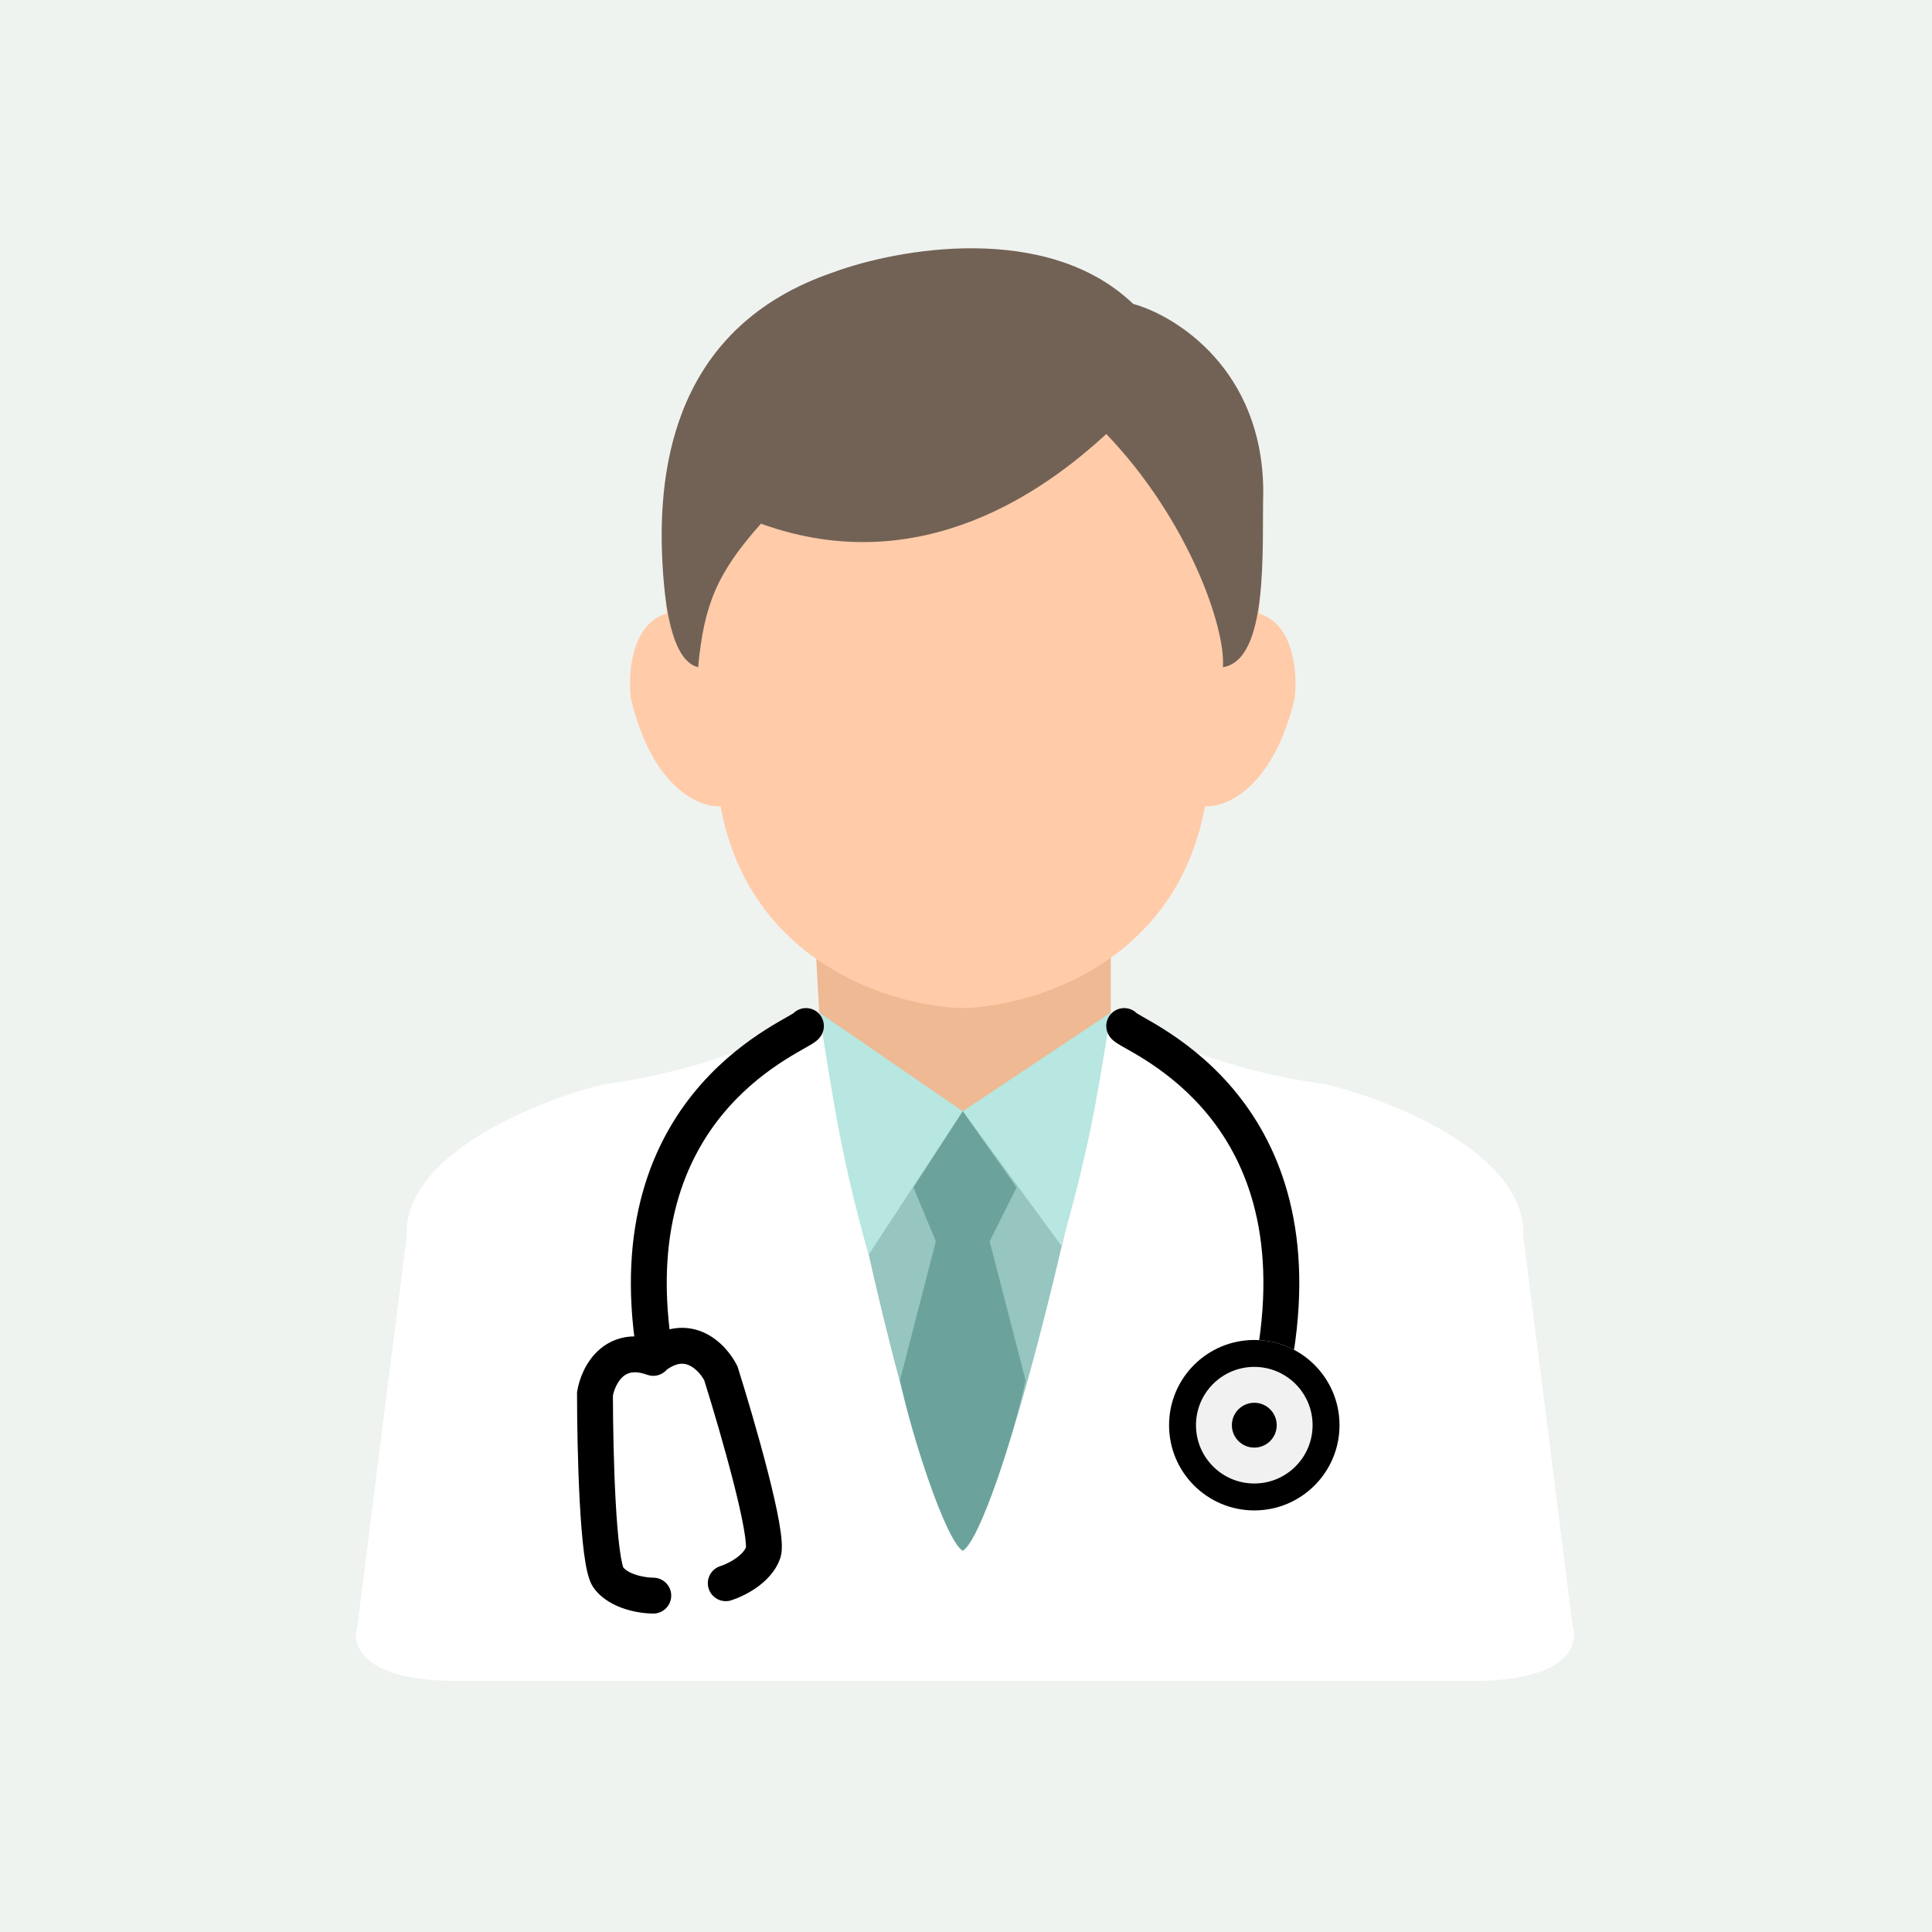
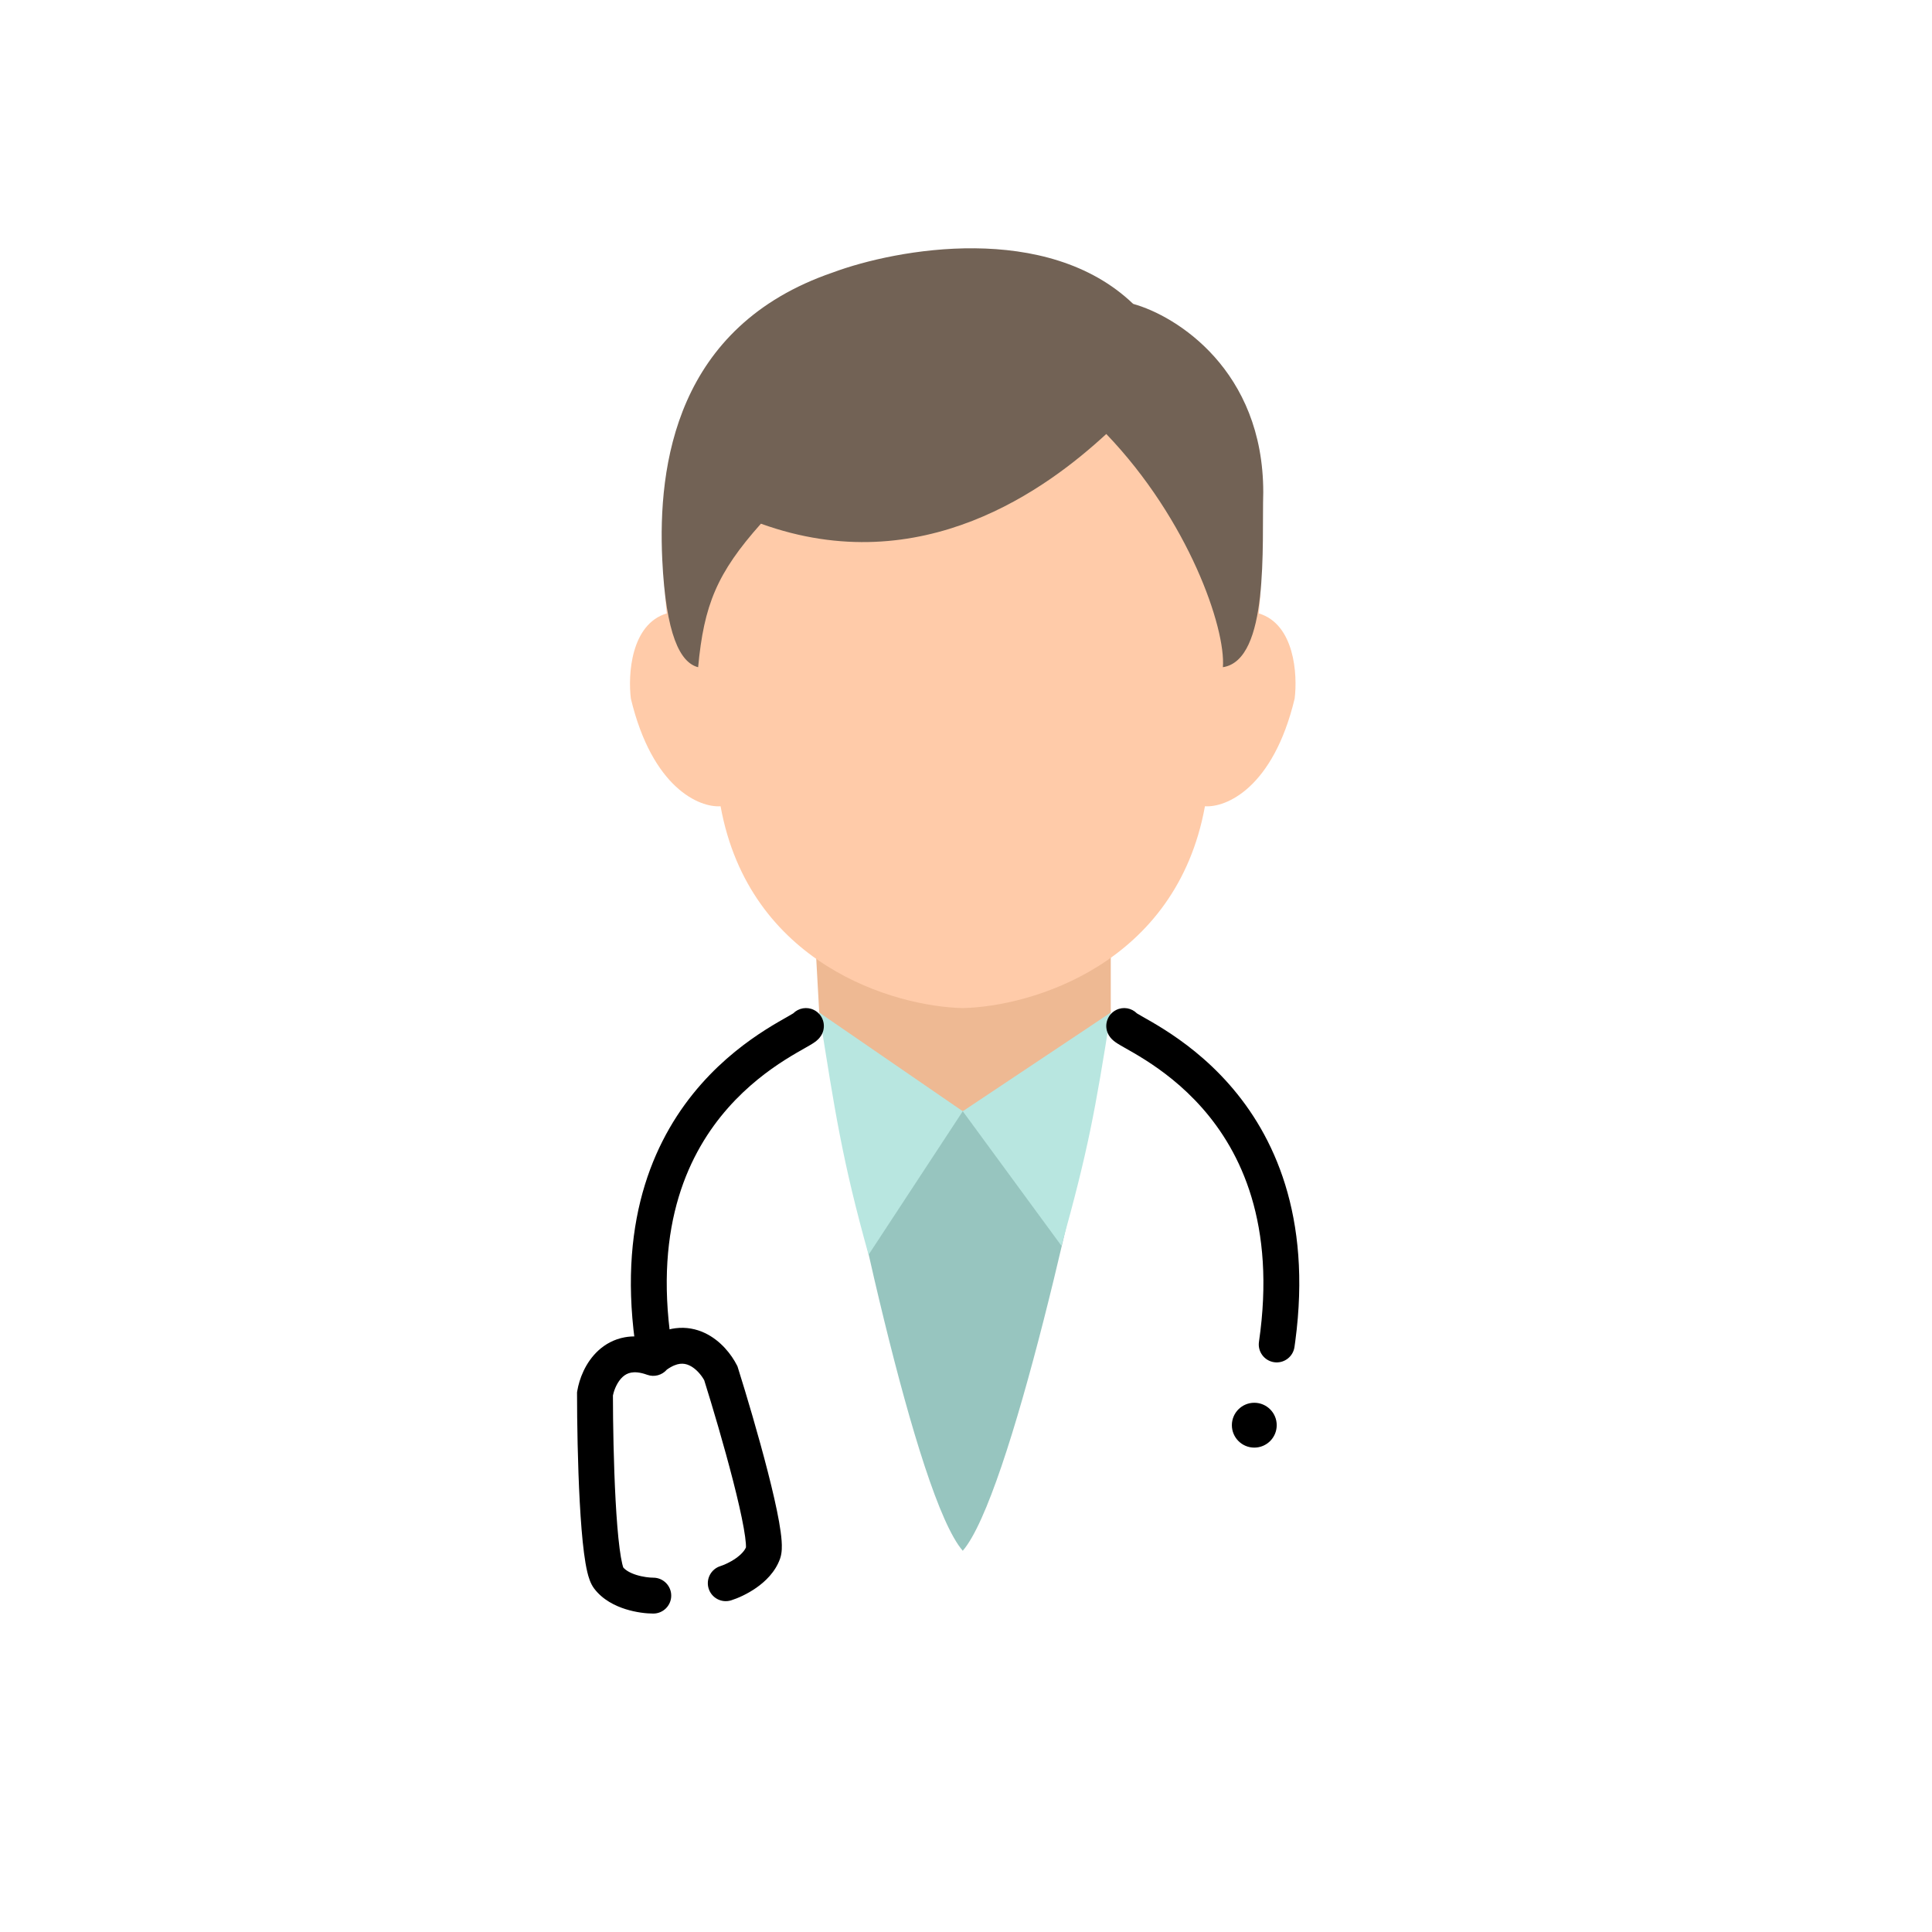
<svg xmlns="http://www.w3.org/2000/svg" width="200" height="200" viewBox="0 0 200 200" fill="none">
-   <rect width="200" height="200" fill="#EFF3F0" />
-   <path d="M114.986 104.82C117.772 106.678 126.13 110.763 137.272 112.249C144.237 113.952 158.073 119.492 157.701 128.035L162.809 168.429C163.427 170.286 162.251 174 152.594 174H47.199C37.542 174 36.366 170.286 36.985 168.429L42.092 128.035C41.72 119.492 55.557 113.951 62.521 112.249C73.664 110.763 82.022 106.677 84.808 104.82H114.986Z" fill="white" />
  <path d="M114.986 104.82C111.427 108.535 103.378 114.663 99.664 115.034V115.035C95.949 114.663 88.366 108.535 84.806 104.82L84.343 96.463L99.664 96.927L114.986 96.463V104.82Z" fill="#EEB993" />
  <path d="M99.664 26.819C105.607 26.076 113.903 29.604 117.308 31.462C129.936 37.404 131.236 55.295 130.308 63.498C134.022 64.612 134.332 69.844 134.022 72.32C131.794 81.606 126.903 83.617 124.736 83.463C121.765 99.806 106.783 104.201 99.664 104.356C92.545 104.201 77.564 99.805 74.593 83.463C72.426 83.617 67.535 81.606 65.307 72.32C64.997 69.844 65.307 64.612 69.022 63.498C68.093 55.295 69.393 37.404 82.022 31.462C85.426 29.604 93.721 26.076 99.664 26.819Z" fill="#FFCBA9" />
  <path d="M78.771 54.212C95.486 60.248 108.486 50.497 114.522 44.926C123.065 53.84 126.903 65.045 126.593 69.069C131.422 68.326 130.617 56.379 130.772 50.962C130.772 38.333 121.796 32.699 117.308 31.461C108.393 22.918 92.855 25.735 86.2 28.211C69.95 33.782 68.092 48.176 68.557 57.926C68.928 65.726 70.414 68.605 72.271 69.069C72.873 62.613 74.221 59.326 78.771 54.212Z" fill="#726255" />
  <path d="M114.986 104.82C112.045 121.071 104.493 154.963 99.664 160.535C94.836 154.963 87.748 121.071 84.807 104.82C88.057 108.535 96.26 113.796 99.664 115.034C103.069 113.796 111.735 108.535 114.986 104.82Z" fill="#97C5BF" />
  <path d="M89.914 129.892L99.665 115.035L84.807 104.82C86.418 115.014 87.182 120.106 89.914 129.892Z" fill="#B8E6E0" />
  <path d="M109.879 128.964L99.665 115.035L114.986 104.82C113.375 115.014 112.612 119.178 109.879 128.964Z" fill="#B8E6E0" />
  <path d="M82.115 104.903C82.665 104.351 83.525 104.184 84.26 104.551C85.177 105.01 85.549 106.126 85.091 107.043L85.011 107.188C84.815 107.508 84.573 107.702 84.506 107.757C84.376 107.862 84.242 107.952 84.136 108.02C83.923 108.156 83.651 108.311 83.382 108.463C82.818 108.783 82.091 109.191 81.241 109.731C79.545 110.809 77.388 112.4 75.362 114.696C71.365 119.227 67.704 126.691 69.482 138.91C69.629 139.925 68.926 140.868 67.911 141.016C66.959 141.154 66.072 140.544 65.843 139.631L65.806 139.445L65.72 138.824C63.995 125.861 67.943 117.49 72.578 112.238C74.904 109.602 77.362 107.797 79.249 106.597C80.191 105.999 80.999 105.546 81.55 105.233C81.823 105.078 82 104.976 82.115 104.903ZM81.853 105.233C81.825 105.278 81.796 105.327 81.769 105.382C81.795 105.33 81.824 105.281 81.853 105.233ZM81.93 105.122C81.919 105.135 81.91 105.151 81.899 105.166C81.909 105.151 81.919 105.136 81.93 105.122Z" fill="black" />
  <path d="M117.693 104.903C117.144 104.351 116.284 104.184 115.549 104.551C114.631 105.01 114.259 106.126 114.718 107.043L114.798 107.188C114.994 107.508 115.236 107.702 115.303 107.757C115.433 107.862 115.567 107.952 115.673 108.02C115.886 108.156 116.158 108.311 116.427 108.463C116.991 108.783 117.718 109.191 118.568 109.731C120.264 110.809 122.42 112.4 124.447 114.696C128.444 119.227 132.105 126.691 130.327 138.91C130.18 139.925 130.883 140.868 131.898 141.016C132.85 141.154 133.737 140.544 133.966 139.631L134.003 139.445L134.089 138.824C135.814 125.861 131.866 117.49 127.231 112.238C124.905 109.602 122.447 107.797 120.56 106.597C119.618 105.999 118.811 105.546 118.259 105.233C117.986 105.078 117.809 104.976 117.693 104.903ZM117.956 105.233C117.984 105.278 118.012 105.327 118.04 105.382C118.014 105.33 117.985 105.281 117.956 105.233ZM117.879 105.122C117.89 105.135 117.899 105.151 117.91 105.166C117.9 105.151 117.89 105.136 117.879 105.122Z" fill="black" />
  <path d="M69.926 137.498C71.054 137.357 72.078 137.577 72.947 137.984C74.619 138.769 75.73 140.24 76.275 141.312L76.345 141.449L76.391 141.596C77.257 144.347 78.518 148.588 79.487 152.373C79.971 154.261 80.389 156.068 80.649 157.532C80.778 158.261 80.874 158.942 80.915 159.523C80.949 160.016 80.971 160.731 80.754 161.347C80.262 162.745 79.197 163.735 78.287 164.37C77.355 165.021 76.367 165.453 75.689 165.666C74.711 165.974 73.668 165.43 73.36 164.452C73.052 163.474 73.597 162.431 74.575 162.123C74.931 162.011 75.57 161.737 76.161 161.324C76.732 160.926 77.076 160.524 77.221 160.185C77.223 160.133 77.226 160.008 77.211 159.782C77.183 159.386 77.11 158.848 76.992 158.181C76.756 156.851 76.363 155.147 75.888 153.294C74.96 149.67 73.751 145.592 72.9 142.879C72.578 142.3 72.014 141.651 71.37 141.349C71.059 141.203 70.739 141.14 70.388 141.183C70.061 141.224 69.61 141.372 69.034 141.781C68.545 142.349 67.739 142.588 66.993 142.316C66.223 142.036 65.691 142.026 65.338 142.091C64.99 142.154 64.704 142.309 64.451 142.542C63.927 143.024 63.583 143.813 63.45 144.462C63.453 147.305 63.523 151.557 63.725 155.293C63.829 157.204 63.965 158.947 64.139 160.286C64.227 160.958 64.319 161.493 64.412 161.88C64.465 162.1 64.505 162.219 64.522 162.267C64.762 162.546 65.21 162.827 65.875 163.036C66.562 163.252 67.254 163.321 67.628 163.321C68.653 163.321 69.485 164.153 69.485 165.179C69.485 166.204 68.653 167.036 67.628 167.036C66.917 167.036 65.846 166.92 64.761 166.579C63.703 166.246 62.389 165.622 61.5 164.435C61.108 163.913 60.915 163.224 60.799 162.744C60.664 162.177 60.551 161.499 60.456 160.765C60.264 159.29 60.122 157.44 60.016 155.494C59.805 151.593 59.735 147.169 59.735 144.285V144.132L59.76 143.98C59.958 142.794 60.577 141.058 61.937 139.808C62.644 139.158 63.553 138.64 64.671 138.436C65.479 138.289 66.334 138.32 67.228 138.522C68.112 137.957 69.014 137.612 69.926 137.498Z" fill="black" />
-   <path d="M138.665 147.535C138.665 152.408 134.716 156.357 129.844 156.357C124.972 156.357 121.022 152.408 121.022 147.535C121.022 142.663 124.972 138.714 129.844 138.714C134.716 138.714 138.665 142.663 138.665 147.535Z" fill="#F1F1F1" />
-   <path d="M135.879 147.535C135.879 144.202 133.177 141.5 129.844 141.5C126.51 141.5 123.808 144.202 123.808 147.535C123.808 150.869 126.51 153.571 129.844 153.571V156.357C124.972 156.357 121.022 152.408 121.022 147.535C121.022 142.663 124.972 138.714 129.844 138.714C134.716 138.714 138.665 142.663 138.665 147.535C138.665 152.408 134.716 156.357 129.844 156.357V153.571C133.177 153.571 135.879 150.869 135.879 147.535Z" fill="black" />
  <circle cx="129.844" cy="147.535" r="2.321" fill="black" />
-   <path d="M105.236 122.928L102.45 128.499L106.164 142.893C104.959 148.635 101.404 159.549 99.664 160.535C97.925 159.548 94.369 148.635 93.164 142.893L96.879 128.499L94.557 122.928L99.664 115.034L105.236 122.928Z" fill="#6BA39C" />
</svg>